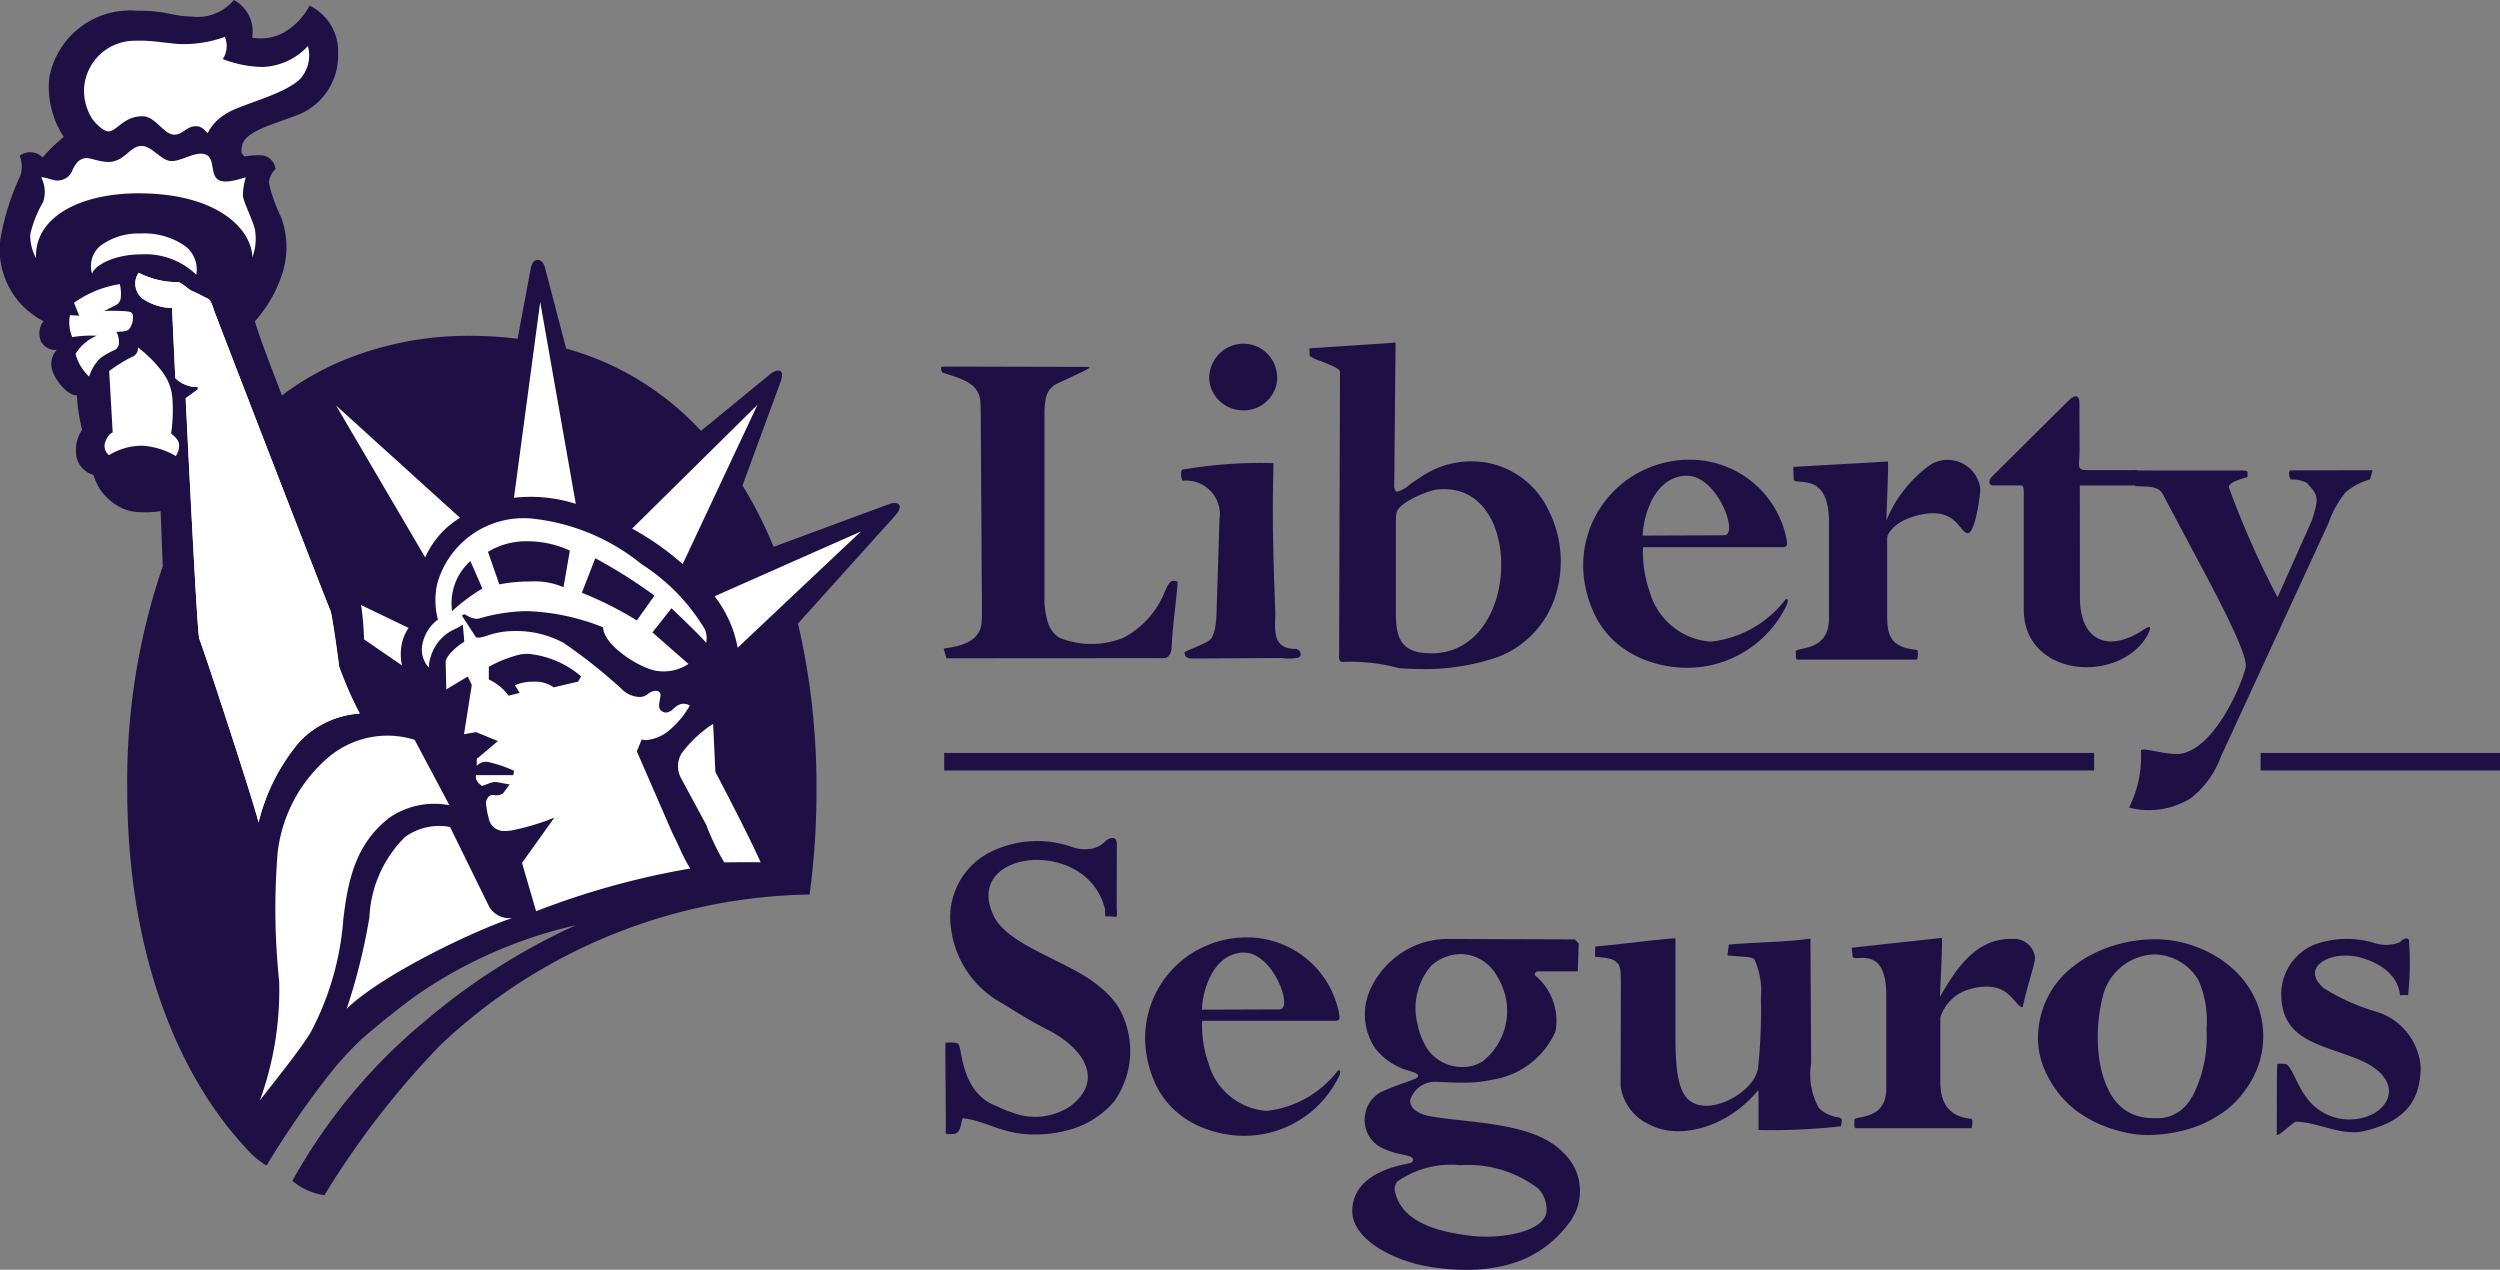
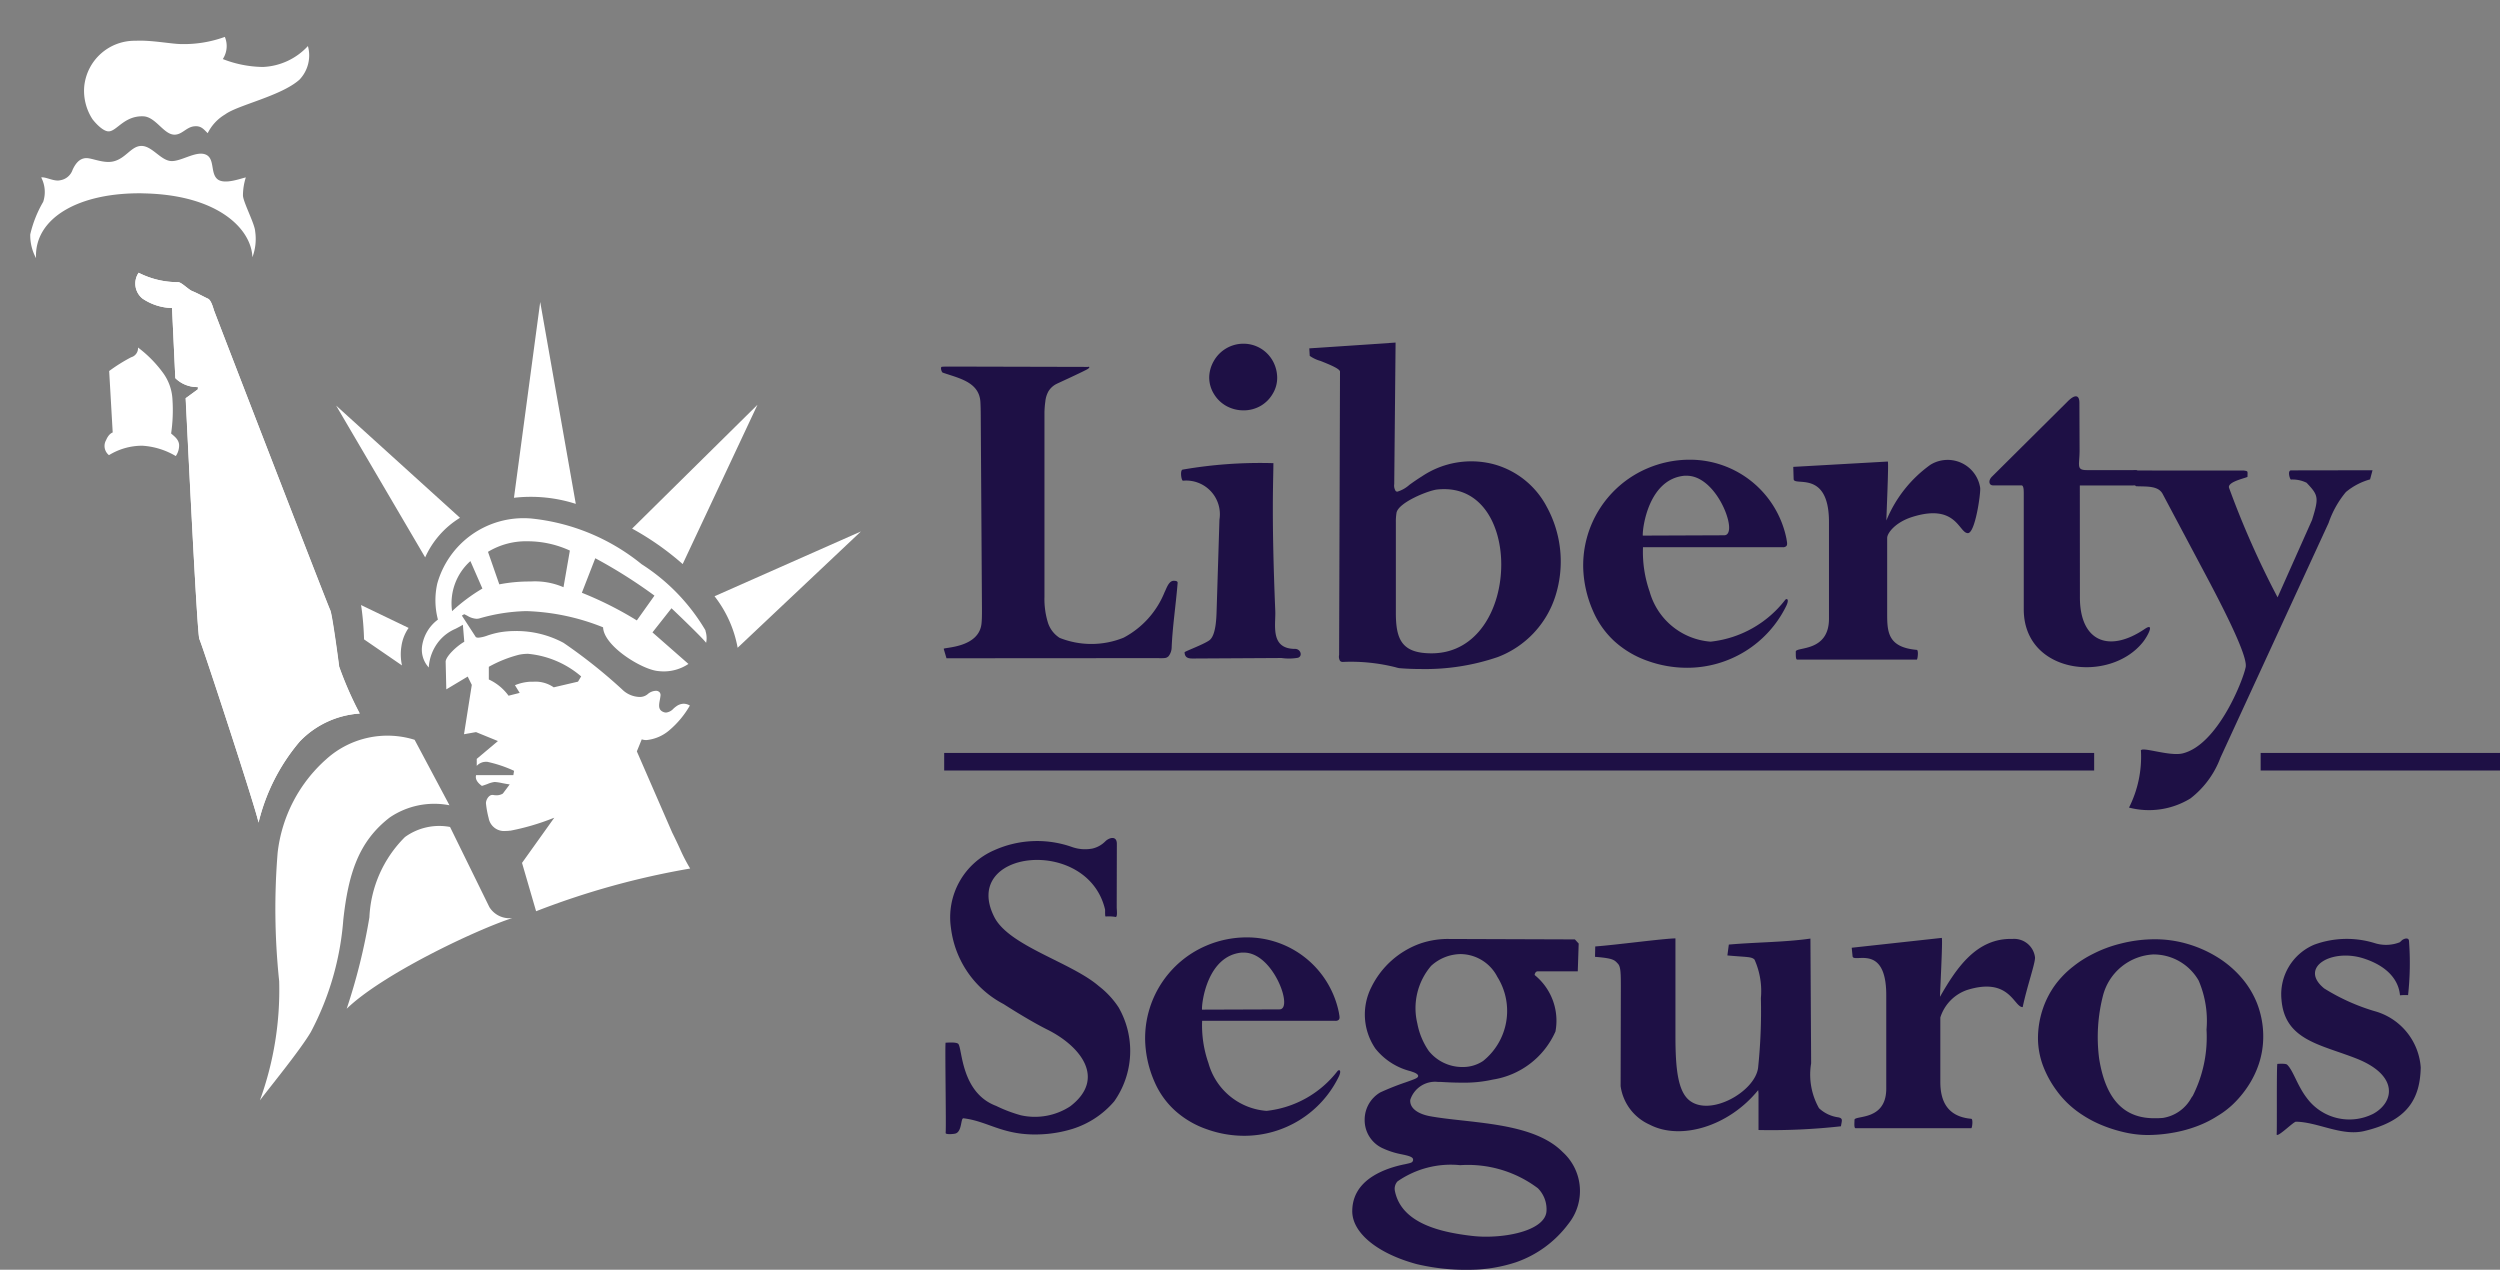
<svg xmlns="http://www.w3.org/2000/svg" width="109.162" height="55.444" viewBox="0 0 109.162 55.444">
  <rect x="0" y="0" width="109.162" height="55.444" fill="#808080" stroke="none" />
  <defs>
    <style>.a{fill:#1e1045;}.b{fill:#fff;}</style>
  </defs>
  <g transform="translate(-0.726 0)">
    <path class="a" d="M4.365.759C4.3.487,5.175.328,5.174.284c0-.253.038-.239-.162-.271L.218.011c-.132,0-.01.683.1.688.455.019.957-.029,1.15.334L3.448,4.759c.9,1.7,1.735,3.412,1.646,3.84-.126.617-1.236,3.4-2.756,3.766-.6.144-1.9-.353-1.816-.095A4.928,4.928,0,0,1,0,14.73a3.464,3.464,0,0,0,2.683-.4,4.017,4.017,0,0,0,1.31-1.782L8.715,2.3A4.249,4.249,0,0,1,9.47.952,2.816,2.816,0,0,1,10.525.4l.108-.4L7.07.006c-.17.02-.033.412,0,.4a1.394,1.394,0,0,1,.683.14c.524.552.542.646.239,1.626L6.487,5.55A38.852,38.852,0,0,1,4.365.759" transform="translate(93.689 20.533)" />
    <path class="a" d="M3.947,3.891l2.268,0c.132,0,.222,0,.272-.056a.891.891,0,0,0,.019-.508c-.02-.06-.064-.106-.11-.106l-.781,0H4.253c-.479,0-.315-.213-.316-.865L3.929.284c0-.341-.184-.387-.5-.074L.108,3.509c-.171.171-.127.378.046.379l1.245,0c.1,0,.1.225.1.361V9.3c0,2.838,3.765,3.245,5.207,1.427.2-.25.532-.878.077-.57-1.584,1.074-2.831.528-2.832-1.375Z" transform="translate(87.594 17.306)" />
    <path class="a" d="M.016.811C.029,1.148,1.559.38,1.559,2.686v4.22c0,1.48-1.46,1.214-1.45,1.44.005.128-.014.347.066.347l5.217,0c.039,0,.088-.418,0-.425C4.081,8.151,4.1,7.436,4.1,6.6V3.38c0-.207.35-.683,1.1-.918,1.936-.608,2.03.719,2.428.708.318-.01.558-1.73.534-1.973A1.437,1.437,0,0,0,5.991.183,5.586,5.586,0,0,0,4.067,2.614c-.013.024.112-2.573.059-2.57L0,.277Z" transform="translate(79.029 20.109)" />
    <path class="a" d="M4.533,9.085h0a5.09,5.09,0,0,1-1.719-.3,4.234,4.234,0,0,1-1.435-.843A3.871,3.871,0,0,1,.426,6.6,5.026,5.026,0,0,1,0,4.733,4.607,4.607,0,0,1,2.788.384,4.7,4.7,0,0,1,4.64,0,4.3,4.3,0,0,1,8.878,3.469c0,.023.007.048.011.073.014.085.029.172-.017.226a.2.2,0,0,1-.162.053H2.61A5.265,5.265,0,0,0,2.9,5.76,3,3,0,0,0,5.561,7.945,4.76,4.76,0,0,0,8.819,6.121a.093.093,0,0,1,.064-.035.042.042,0,0,1,.037.021c.029.047.007.155-.06.289A4.813,4.813,0,0,1,4.533,9.085ZM4.52.7c-.032,0-.064,0-.1,0C2.851.848,2.588,2.977,2.6,3.293c0,.014,0,.021,0,.021L6.155,3.3c.14,0,.216-.12.216-.336C6.369,2.289,5.586.7,4.52.7Z" transform="translate(69.857 20.073)" />
    <path class="a" d="M4.875,14.255h0c-.319,0-.634-.012-.936-.037a.893.893,0,0,1-.159-.037,7.988,7.988,0,0,0-2.318-.236.157.157,0,0,1-.119-.045.361.361,0,0,1-.041-.26c0-.025,0-.049,0-.069l.039-12.3c0-.127-.471-.316-.85-.468A1.514,1.514,0,0,1,.019.58L0,.253,3.768,0,3.709,6.18a.439.439,0,0,0,.062.3.1.1,0,0,0,.075.03,1.369,1.369,0,0,0,.528-.3c.156-.111.332-.236.538-.364a3.869,3.869,0,0,1,3.073-.551A3.711,3.711,0,0,1,10.37,7.173a4.979,4.979,0,0,1,.375,3.9,4.21,4.21,0,0,1-2.513,2.658A9.775,9.775,0,0,1,4.875,14.255ZM5.886,6.4a2.816,2.816,0,0,0-.307.017c-.385.043-1.69.566-1.771,1.018a2.415,2.415,0,0,0-.028.417V11.8c0,1.147.247,1.769,1.552,1.769h.033c1.991-.015,3.025-1.972,3.017-3.9C8.375,8.046,7.6,6.4,5.886,6.4Z" transform="translate(57.896 14.958)" />
    <path class="a" d="M2.968,1.495a1.525,1.525,0,0,0-.2-.756A1.46,1.46,0,0,0,1.5,0a1.485,1.485,0,0,0-1.3.756A1.479,1.479,0,0,0,0,1.468a1.373,1.373,0,0,0,.2.716,1.46,1.46,0,0,0,.531.526,1.54,1.54,0,0,0,.766.2A1.48,1.48,0,0,0,2.271,2.7a1.456,1.456,0,0,0,.509-.526,1.331,1.331,0,0,0,.188-.676" transform="translate(53.526 15.008)" />
    <path class="a" d="M1.554,6.435c-.01.3-.017,1.135-.32,1.352-.266.191-1.083.485-1.081.524.011.23.151.272.353.271L4.385,8.56a2.306,2.306,0,0,0,.72-.011c.219-.076.111-.388-.125-.387-1.1,0-.842-1.038-.866-1.654C3.941,2.358,4.031.785,4.032.052A19.8,19.8,0,0,0,.071.333C-.055.352.01.823.085.818a1.471,1.471,0,0,1,1.591,1.7Z" transform="translate(52.297 20.172)" />
    <path class="a" d="M1.785,10.6c0,.219,0,.417-.017.593C1.683,12.294.1,12.256.115,12.326l.121.411,9.022-.006c.5,0,.562.025.676-.085a.65.65,0,0,0,.135-.4c.04-.928.187-1.871.26-2.8.006-.076-.071-.089-.171-.092-.221,0-.319.347-.4.5a3.881,3.881,0,0,1-1.788,1.984,3.742,3.742,0,0,1-2.792.009,1.231,1.231,0,0,1-.517-.681,3.511,3.511,0,0,1-.147-1.108V2.02a3.962,3.962,0,0,1,.038-.494,1.162,1.162,0,0,1,.13-.434A.862.862,0,0,1,5.04.758C5.134.711,5.992.323,6.362.13c.155-.081.127-.141.051-.115L.376,0C.318,0,.1,0,.03.011S.015.246.076.266c.685.241,1.587.4,1.641,1.277.009.173.014.369.015.585Z" transform="translate(41.818 16.006)" />
    <path class="a" d="M0,.767H50.213V0H0Z" transform="translate(41.954 32.877)" />
    <path class="a" d="M0,.767H10.451V0H0Z" transform="translate(99.437 32.877)" />
    <path class="a" d="M4.762,8.547A4.626,4.626,0,0,1,3.7,8.411a6.128,6.128,0,0,1-1.08-.367,5.09,5.09,0,0,1-.942-.557,4.142,4.142,0,0,1-.863-.877,4.5,4.5,0,0,1-.6-1.1A3.5,3.5,0,0,1,0,4.344,4.025,4.025,0,0,1,.213,3.035a3.9,3.9,0,0,1,.551-1.06,4.108,4.108,0,0,1,.779-.791A4.819,4.819,0,0,1,2.4.64,5.545,5.545,0,0,1,3.609.19,6,6,0,0,1,5.119,0,5.014,5.014,0,0,1,6.468.186a5.262,5.262,0,0,1,1.28.545,4.541,4.541,0,0,1,1.073.874A3.932,3.932,0,0,1,9.56,2.783a3.975,3.975,0,0,1,.276,1.461,3.808,3.808,0,0,1-.192,1.2,4.138,4.138,0,0,1-.493,1,4.524,4.524,0,0,1-.643.766,3.816,3.816,0,0,1-.66.5,4.733,4.733,0,0,1-.98.48,5.781,5.781,0,0,1-1.052.27A6.389,6.389,0,0,1,4.762,8.547ZM5.045.662a2.4,2.4,0,0,0-2.2,1.773,7.285,7.285,0,0,0-.174,2.779c.28,1.752,1.065,2.6,2.4,2.6A3.5,3.5,0,0,0,5.461,7.8,1.716,1.716,0,0,0,6.7,6.918l.059-.083a5.671,5.671,0,0,0,.6-2.893A4.453,4.453,0,0,0,7.014,1.8,2.273,2.273,0,0,0,5.5.708,2.378,2.378,0,0,0,5.045.662Z" transform="translate(89.714 41.013)" />
    <path class="a" d="M5.212,14.444A9.421,9.421,0,0,1,2.824,14.2C1.091,13.735-.018,12.82,0,11.865c.012-.851.558-1.472,1.621-1.847a5.117,5.117,0,0,1,.674-.181c.181-.039.3-.064.33-.11A.136.136,0,0,0,2.651,9.6c-.039-.1-.246-.145-.508-.2a3.5,3.5,0,0,1-.784-.248A1.346,1.346,0,0,1,.542,7.9a1.379,1.379,0,0,1,.681-1.2,11.526,11.526,0,0,1,1.1-.437c.21-.074.375-.133.463-.177.063-.033.094-.07.091-.108,0-.057-.085-.118-.215-.164l-.111-.039A2.851,2.851,0,0,1,1.01,4.786,2.638,2.638,0,0,1,.837,2.1,3.8,3.8,0,0,1,2.967.2,3.71,3.71,0,0,1,4.227,0h.018L9.721.019,9.887.2l-.04,1.212H8.107a.123.123,0,0,0-.115.07c-.021.037-.038.083-.019.1a2.567,2.567,0,0,1,.9,2.458,3.6,3.6,0,0,1-2.736,2.1,5.708,5.708,0,0,1-1.367.134c-.36,0-.692-.019-.91-.032-.038,0-.077,0-.115,0a1.137,1.137,0,0,0-1.212.784c-.031.344.3.611.878.716.412.074.885.127,1.386.182,1.593.176,3.4.376,4.39,1.379a2.291,2.291,0,0,1,.244,3.144,4.818,4.818,0,0,1-2.278,1.668A6.573,6.573,0,0,1,5.212,14.444Zm-.5-4.567a4.076,4.076,0,0,0-2.736.708.477.477,0,0,0-.116.407c.279,1.442,2.036,1.814,3.333,1.969A5.372,5.372,0,0,0,5.83,13c1.283,0,2.606-.383,2.651-1.115a1.3,1.3,0,0,0-.375-1A5.074,5.074,0,0,0,4.714,9.877ZM4.742.66a1.936,1.936,0,0,0-1.3.516,2.842,2.842,0,0,0-.6,2.515,3.127,3.127,0,0,0,.5,1.2,1.877,1.877,0,0,0,1.475.7,1.583,1.583,0,0,0,.894-.262,2.8,2.8,0,0,0,.625-3.673A1.824,1.824,0,0,0,4.742.66Z" transform="translate(59.772 41)" />
    <path class="a" d="M.245,3.942A4.339,4.339,0,0,0,2.54,7.252c.591.377,1.33.825,1.913,1.116,1.441.717,2.584,2.133,1,3.348a2.817,2.817,0,0,1-2.159.392A6.173,6.173,0,0,1,2.219,11.7C.675,11.123.743,9.192.564,8.992.479,8.9.067,8.939.011,8.939c-.037,0,.031,3.729,0,3.937-.01.084.332.055.423.031.3-.079.23-.683.355-.667,1.155.136,1.809.851,3.671.681a5.471,5.471,0,0,0,1.1-.221,3.948,3.948,0,0,0,1.812-1.2,3.818,3.818,0,0,0,.188-4.108A3.805,3.805,0,0,0,6.7,6.468C5.491,5.425,2.781,4.721,2.136,3.452.642.5,6.215-.1,6.972,3.122c.008.031-.011.306.026.307a1.85,1.85,0,0,1,.41.015c.126.057.073-.3.073-.422L7.487.255c0-.375-.346-.271-.512-.1a1.149,1.149,0,0,1-.551.306A1.722,1.722,0,0,1,5.5.384a4.573,4.573,0,0,0-3.36.148A3.193,3.193,0,0,0,.245,3.942" transform="translate(42.006 36.59)" />
    <path class="a" d="M4.323,8.663h0a4.852,4.852,0,0,1-1.64-.289,4.035,4.035,0,0,1-1.366-.8A3.653,3.653,0,0,1,.406,6.3,4.827,4.827,0,0,1,0,4.514,4.394,4.394,0,0,1,2.657.367,4.476,4.476,0,0,1,4.425,0,4.093,4.093,0,0,1,8.464,3.308c0,.021.006.043.01.065.014.082.029.167-.016.219a.192.192,0,0,1-.154.051H2.488a4.985,4.985,0,0,0,.276,1.847A2.854,2.854,0,0,0,5.3,7.575a4.533,4.533,0,0,0,3.1-1.739A.092.092,0,0,1,8.469,5.8a.04.04,0,0,1,.035.02c.028.045.007.148-.057.276A4.587,4.587,0,0,1,4.323,8.663Zm-.012-8c-.031,0-.061,0-.091,0-1.5.139-1.752,2.169-1.738,2.471,0,.013,0,.021,0,.021l3.383-.012c.133,0,.206-.114.205-.32C6.072,2.182,5.326.663,4.31.664Z" transform="translate(50.729 40.931)" />
    <path class="a" d="M10.739,8.205a27.559,27.559,0,0,1-3.6.163V6.8a1.61,1.61,0,0,0-.015-.174C5.839,8.216,3.731,8.835,2.388,8.134A2.171,2.171,0,0,1,1.118,6.452l.01-4.243c0-.654,0-.967-.126-1.1C.849.942.8.87,0,.806L.01.353C.963.281,2.91.016,3.512,0l0,4.248c0,1.392.093,2.441.631,2.844.921.692,2.848-.409,2.978-1.442a23.774,23.774,0,0,0,.122-3.041A3.372,3.372,0,0,0,6.966.929C6.837.79,6.622.824,5.78.745L5.843.271C7.009.167,8.3.169,9.406.009l.031,5.448a2.979,2.979,0,0,0,.344,1.958,1.525,1.525,0,0,0,.847.4c.214.046.147.144.111.388" transform="translate(70.372 40.974)" />
    <path class="a" d="M.037.8C.068,1.129,1.508.2,1.508,2.5V6.582c0,1.432-1.4,1.149-1.387,1.368,0,.124-.029.361.05.361l5.051,0c.036,0,.085-.4,0-.412-1.072-.094-1.353-.807-1.353-1.612V3.476a1.861,1.861,0,0,1,1.164-1.2c1.873-.589,2.047.758,2.433.746.184-.893.56-1.941.537-2.176a.918.918,0,0,0-.987-.8C5.442,0,4.563,1.333,3.855,2.57,3.844,2.591,3.985,0,3.931,0L0,.43Z" transform="translate(81.581 40.953)" />
    <path class="a" d="M.211,2.673C.353,4.449,1.93,4.627,3.49,5.245c1.843.73,1.654,1.9.728,2.409a2.31,2.31,0,0,1-2.9-.687C.9,6.423.724,5.764.458,5.511.392,5.447.073,5.475.032,5.475S.02,8.392,0,8.529C-.036,8.777.727,8,.841,8c.957.013,1.992.643,2.983.408C5.717,7.961,6.262,7,6.291,5.629A2.753,2.753,0,0,0,4.264,3.169a8.942,8.942,0,0,1-2.185-.986C.947,1.266,2.4.419,3.8.872c1.637.53,1.56,1.608,1.59,1.609a2.149,2.149,0,0,1,.348-.008A12.836,12.836,0,0,0,5.78.13c0-.17-.157-.146-.276-.078-.037.022-.106.1-.136.116a1.649,1.649,0,0,1-1.1.03A4.13,4.13,0,0,0,1.656.264,2.349,2.349,0,0,0,.211,2.673" transform="translate(100.136 40.979)" />
-     <path class="a" d="M39.257,22.045c-.127-.168-.444-.031-.444-.031l-5.036,1.864A18.01,18.01,0,0,0,32.421,21.2l1.633-4.446s.2-.444.017-.551-.5.184-.5.184L30.61,18.813a12.694,12.694,0,0,0-4.072-2.938,12.911,12.911,0,0,0-1.816-.653L23.8,11.7s-.078-.351-.317-.351-.3.332-.3.332L22.6,14.793a15.807,15.807,0,0,0-2-.128,14.291,14.291,0,0,0-5.895,1.189,12.644,12.644,0,0,0-2.075,1.178c-.108.075-.209.157-.315.237-.611-1.573-1.094-2.855-1.183-3.243a5.772,5.772,0,0,0,1.227-2.186,3.739,3.739,0,0,0-.087-2.36,6.694,6.694,0,0,1-.531-1.5.952.952,0,0,1,.289-.6.671.671,0,0,0-.619-.6,3.553,3.553,0,0,0-.741.055c-.064-.113-.188-.093-.094-.494.141-.607,1.308-.894,2.261-1.262a2.786,2.786,0,0,0,1.926-2.733,2.214,2.214,0,0,0-1.246-2.1,2.894,2.894,0,0,1-1.142,1.184,2.1,2.1,0,0,1-1.366.214A1.558,1.558,0,0,0,10.212,0,2.053,2.053,0,0,1,8.395.725C7.408.7,7.344.464,5.958.467A3.584,3.584,0,0,0,2.15,3.4a3.95,3.95,0,0,0,.637,2.579,6.467,6.467,0,0,0-.927.9.751.751,0,0,0-1-.079A1.335,1.335,0,0,1,.9,7.643a11.029,11.029,0,0,0-.885,2.811A3.516,3.516,0,0,0,1.9,14.024a.868.868,0,0,0-.1.9.7.7,0,0,0,.678.352.927.927,0,0,0-.166.983c.166.409.637,1.006,1.048,1.006a7.342,7.342,0,0,0,.226,1.5,1.544,1.544,0,0,0-.267.963,1.033,1.033,0,0,0,.759,1.006,2.614,2.614,0,0,0,.326.683,2.389,2.389,0,0,0,.579.57,1.923,1.923,0,0,0,1.07.372,4.249,4.249,0,0,0,.958-.042c.01.117.049,1.2.095,2.409A29.022,29.022,0,0,0,5.557,34.5h0c0,6.4,1.828,12.109,5.32,15.782a3.528,3.528,0,0,0,.761.611A39.629,39.629,0,0,1,14.392,46.9a14.136,14.136,0,0,1,1.433-1.558q1.228-1.063,2.384-1.9A20.011,20.011,0,0,1,25.14,40.4a28.169,28.169,0,0,0-6.6,4.2,24.4,24.4,0,0,0-5.773,6.959,2.729,2.729,0,0,0,1.4.628,37.432,37.432,0,0,1,5.066-6.558,24.008,24.008,0,0,1,16.118-6.57,33.632,33.632,0,0,0,.3-4.562,31.3,31.3,0,0,0-.807-7.27l4.247-4.718s.293-.3.168-.463" transform="translate(0.726 0)" />
    <path class="b" d="M3.1,4.738a3.259,3.259,0,0,0-1.46-.45A2.774,2.774,0,0,0,.186,4.7a.512.512,0,0,1-.124-.658c.119-.288.287-.332.287-.332L.195,1.026a7.285,7.285,0,0,1,.959-.6A.412.412,0,0,0,1.454,0,5.268,5.268,0,0,1,2.548,1.109a2.145,2.145,0,0,1,.411,1.168A7.042,7.042,0,0,1,2.9,3.755c.168.144.329.265.349.492a.826.826,0,0,1-.143.491" transform="translate(5.298 15.174)" />
    <path class="b" d="M1.009,5.079A5.147,5.147,0,0,0,0,2.83L6.393,0Z" transform="translate(31.926 23.205)" />
    <path class="b" d="M0,0,5.409,4.9A3.892,3.892,0,0,0,3.888,6.628Z" transform="translate(15.403 17.71)" />
    <path class="b" d="M2.079,1a1.851,1.851,0,0,0-.315.808,2.217,2.217,0,0,0,.026.83L.133,1.5A12.612,12.612,0,0,0,.024.143C.019.109.009.047,0,0Z" transform="translate(16.489 26.418)" />
    <path class="b" d="M2.791,15.984c-.1-.184-.577-10.156-.6-10.506l.534-.388v-.1A1.358,1.358,0,0,1,1.743,4.6L1.6,1.54A2.415,2.415,0,0,1,.308,1.125.841.841,0,0,1,.142,0,3.771,3.771,0,0,0,1.867.411c.142,0,.444.322.616.392.2.074.526.257.683.326.139.06.226.388.266.512S8.42,14.587,8.5,14.732s.373,2.3.39,2.461a15.317,15.317,0,0,0,.9,2.052,3.994,3.994,0,0,0-2.616,1.221,8.607,8.607,0,0,0-1.8,3.544c-.061-.451-2.484-7.842-2.588-8.026" transform="translate(6.638 11.911)" />
    <path class="b" d="M3.642,8.028a12.5,12.5,0,0,1-1.417,4.9C1.76,13.719.454,15.312,0,15.914a14.1,14.1,0,0,0,.842-5.208A30.193,30.193,0,0,1,.775,5.1,6.429,6.429,0,0,1,2.915,1,3.987,3.987,0,0,1,6.756.168L8.278,3.027a3.458,3.458,0,0,0-2.607.532C4.32,4.6,3.866,5.99,3.642,8.028" transform="translate(12.074 32.135)" />
    <path class="b" d="M0,7.987A25.991,25.991,0,0,0,.992,3.993,5.273,5.273,0,0,1,2.544.49,2.549,2.549,0,0,1,4.513.049l1.718,3.5a1.031,1.031,0,0,0,1,.478C5.616,4.552,1.552,6.483,0,7.987" transform="translate(15.864 36.06)" />
-     <path class="b" d="M.175,1.268A1.077,1.077,0,0,0,.151,2.4C.326,2.73,1.236,4.41,1.236,4.41a10.365,10.365,0,0,0,.783,1.637c.494,0,1.028-.013,1.593,0C3.01,4.7,1.635,2.1,1.635,2.1L1.537,0A5.3,5.3,0,0,0,.175,1.268" transform="translate(30.328 31.606)" />
    <path class="b" d="M0,8.55a6.423,6.423,0,0,1,2.7.266L1.146,0Z" transform="translate(23.168 13.186)" />
    <path class="b" d="M3.432,1.641c-.04-.123-.126-.451-.266-.51C3.009,1.06,2.681.877,2.484.8c-.17-.069-.473-.39-.617-.39A3.761,3.761,0,0,1,.141,0,.841.841,0,0,0,.308,1.125,2.4,2.4,0,0,0,1.6,1.54L1.744,4.6a1.343,1.343,0,0,0,.986.39v.1L2.2,5.478c.017.35.491,10.321.594,10.506S5.318,23.56,5.379,24.01a8.552,8.552,0,0,1,1.8-3.545A3.99,3.99,0,0,1,9.8,19.246a15.39,15.39,0,0,1-.9-2.053c-.017-.163-.306-2.319-.388-2.461S3.472,1.766,3.432,1.641" transform="translate(6.638 11.91)" />
-     <path class="b" d="M2.2.91A3.192,3.192,0,0,1,4.584,1.8,1.294,1.294,0,0,0,4.11.557,3.134,3.134,0,0,0,2.119,0,2.765,2.765,0,0,0,.389.543,1.159,1.159,0,0,0,.032,1.756C.155,1.368,1.045.906,2.2.91" transform="translate(4.713 10.196)" />
    <path class="b" d="M0,2.175A2.28,2.28,0,0,0,.361,3.594c.141.184.475.546.719.531.349-.02.678-.688,1.5-.657.531.02.88.772,1.333.8.349.024.532-.325.888-.363.3-.032.407.118.591.3a1.96,1.96,0,0,1,.761-.82c.553-.411,2.443-.8,3.247-1.518A1.533,1.533,0,0,0,9.768.4,2.834,2.834,0,0,1,7.8,1.313,4.968,4.968,0,0,1,6.052.968,1.04,1.04,0,0,0,6.141,0,5.243,5.243,0,0,1,4.265.314C3.815.314,2.931.132,2.247.169A2.212,2.212,0,0,0,0,2.175" transform="translate(4.403 1.611)" />
    <path class="b" d="M4.948,2.072C8.2,2.134,9.66,3.631,9.7,4.861a2.279,2.279,0,0,0,.121-1.129c-.016-.326-.51-1.251-.533-1.557a2.594,2.594,0,0,1,.125-.8c-.207.039-.926.325-1.234.081-.33-.265-.1-.923-.535-1.086S6.54.718,6.106.656,5.306,0,4.856,0s-.68.552-1.234.677c-.429.1-.946-.163-1.2-.144-.28.019-.446.238-.572.506A.683.683,0,0,1,1.3,1.5c-.261.064-.636-.164-.822-.123A1.364,1.364,0,0,1,.565,2.441,5.088,5.088,0,0,0,0,3.862,2.083,2.083,0,0,0,.253,4.9c-.084-1.744,1.861-2.884,4.7-2.83" transform="translate(2.047 6.372)" />
-     <path class="b" d="M1.2,2.254a1.952,1.952,0,0,0-.927.795,2.084,2.084,0,0,0,.594.988,1.936,1.936,0,0,1,.5-.816,3.674,3.674,0,0,1,.574-.326.339.339,0,0,0,.226-.351.92.92,0,0,0-.108-.457c.163-.019.467.005.573-.141a.893.893,0,0,0,.151-.509c0-.187-.083-.227-.266-.248a7.4,7.4,0,0,0-.991-.013S1.939.962,2.062.9A.377.377,0,0,0,2.246.613,1.8,1.8,0,0,0,2.207,0a4.669,4.669,0,0,0-2,.817l.226.559L.029,1.358a1.683,1.683,0,0,0,.1.958A4.954,4.954,0,0,1,1.2,2.254" transform="translate(3.751 12.406)" />
    <path class="b" d="M4.987,17.155h0l-.615-2.112,1.409-1.973a.44.44,0,0,1-.056.021,10.313,10.313,0,0,1-1.858.545l-.025,0a1.482,1.482,0,0,1-.19.013.683.683,0,0,1-.737-.561,4.161,4.161,0,0,1-.118-.65c0-.159.129-.362.275-.362a.154.154,0,0,1,.031,0,.78.78,0,0,0,.146.014.512.512,0,0,0,.286-.074l.3-.4c-.111-.014-.231-.037-.337-.058a2.164,2.164,0,0,0-.319-.048,1.126,1.126,0,0,0-.314.088c-.08.029-.163.06-.245.083-.081-.059-.32-.236-.253-.47H3.994l.03-.189a5.6,5.6,0,0,0-1.167-.392H2.829a.545.545,0,0,0-.434.177v-.306l.925-.778-.957-.391-.524.093.34-2.155L2,6.907l-.934.559L1.037,6.244c.028-.232.468-.658.814-.857l-.062-.742c-.1.063-.212.119-.316.174a1.907,1.907,0,0,0-.713.525A2.013,2.013,0,0,0,.3,6.511,1.153,1.153,0,0,1,.02,5.506,1.755,1.755,0,0,1,.7,4.419a3.319,3.319,0,0,1-.029-1.57A3.911,3.911,0,0,1,4.7,0H4.72A9.09,9.09,0,0,1,9.593,2a8.622,8.622,0,0,1,2.785,2.882l.01.051a1.011,1.011,0,0,1,.023.5c-.183-.244-1.5-1.5-1.513-1.508l-.83,1.053,1.571,1.378a1.947,1.947,0,0,1-1.064.326,2.339,2.339,0,0,1-.292-.019c-.727-.09-2.343-1.1-2.371-1.906A9.768,9.768,0,0,0,4.6,4.05H4.519a7.884,7.884,0,0,0-1.972.307.5.5,0,0,1-.159.027.861.861,0,0,1-.4-.13c-.046-.024-.094-.049-.142-.07l-.1.061.611.941a.24.24,0,0,0,.111.023,1.465,1.465,0,0,0,.39-.092,3.889,3.889,0,0,1,.517-.138,4.025,4.025,0,0,1,.709-.06,4.338,4.338,0,0,1,2.1.515A22.73,22.73,0,0,1,8.74,7.466a1.125,1.125,0,0,0,.755.331.533.533,0,0,0,.358-.117.572.572,0,0,1,.359-.151.214.214,0,0,1,.165.062.192.192,0,0,1,.041.155c-.006.059-.017.12-.028.179-.041.221-.079.429.143.524a.319.319,0,0,0,.132.03.518.518,0,0,0,.32-.172,1.405,1.405,0,0,1,.13-.105.57.57,0,0,1,.316-.109.544.544,0,0,1,.27.079,4.043,4.043,0,0,1-.894,1.077,1.8,1.8,0,0,1-1,.431A.6.6,0,0,1,9.6,9.648l-.214.526,1.541,3.54c.152.306.257.532.341.714a7.5,7.5,0,0,0,.446.861,34.661,34.661,0,0,0-6.73,1.866ZM4.636,5.914a1.936,1.936,0,0,0-.4.041,5.5,5.5,0,0,0-1.314.526v.553a2.2,2.2,0,0,1,.862.709l.486-.123-.208-.338a.017.017,0,0,1,.007,0,2.036,2.036,0,0,1,.668-.15c.043,0,.086,0,.129,0a1.4,1.4,0,0,1,.89.245l1.061-.248L6.954,6.9A4.154,4.154,0,0,0,4.636,5.914ZM7.571,1.741,6.985,3.248a15.522,15.522,0,0,1,2.4,1.208l.77-1.083A21.724,21.724,0,0,0,7.571,1.741Zm-5.453.124a2.468,2.468,0,0,0-.8,2.186,7.732,7.732,0,0,1,1.324-.987Zm2.627.891h0a3.134,3.134,0,0,1,1.438.25l.278-1.6A4.4,4.4,0,0,0,4.611,1a3.2,3.2,0,0,0-1.725.461L3.38,2.881A6.886,6.886,0,0,1,4.745,2.756Z" transform="translate(19.148 22.635)" />
    <path class="b" d="M0,5.406A12.207,12.207,0,0,1,2.208,6.955L5.474,0Z" transform="translate(28.327 17.675)" />
  </g>
</svg>